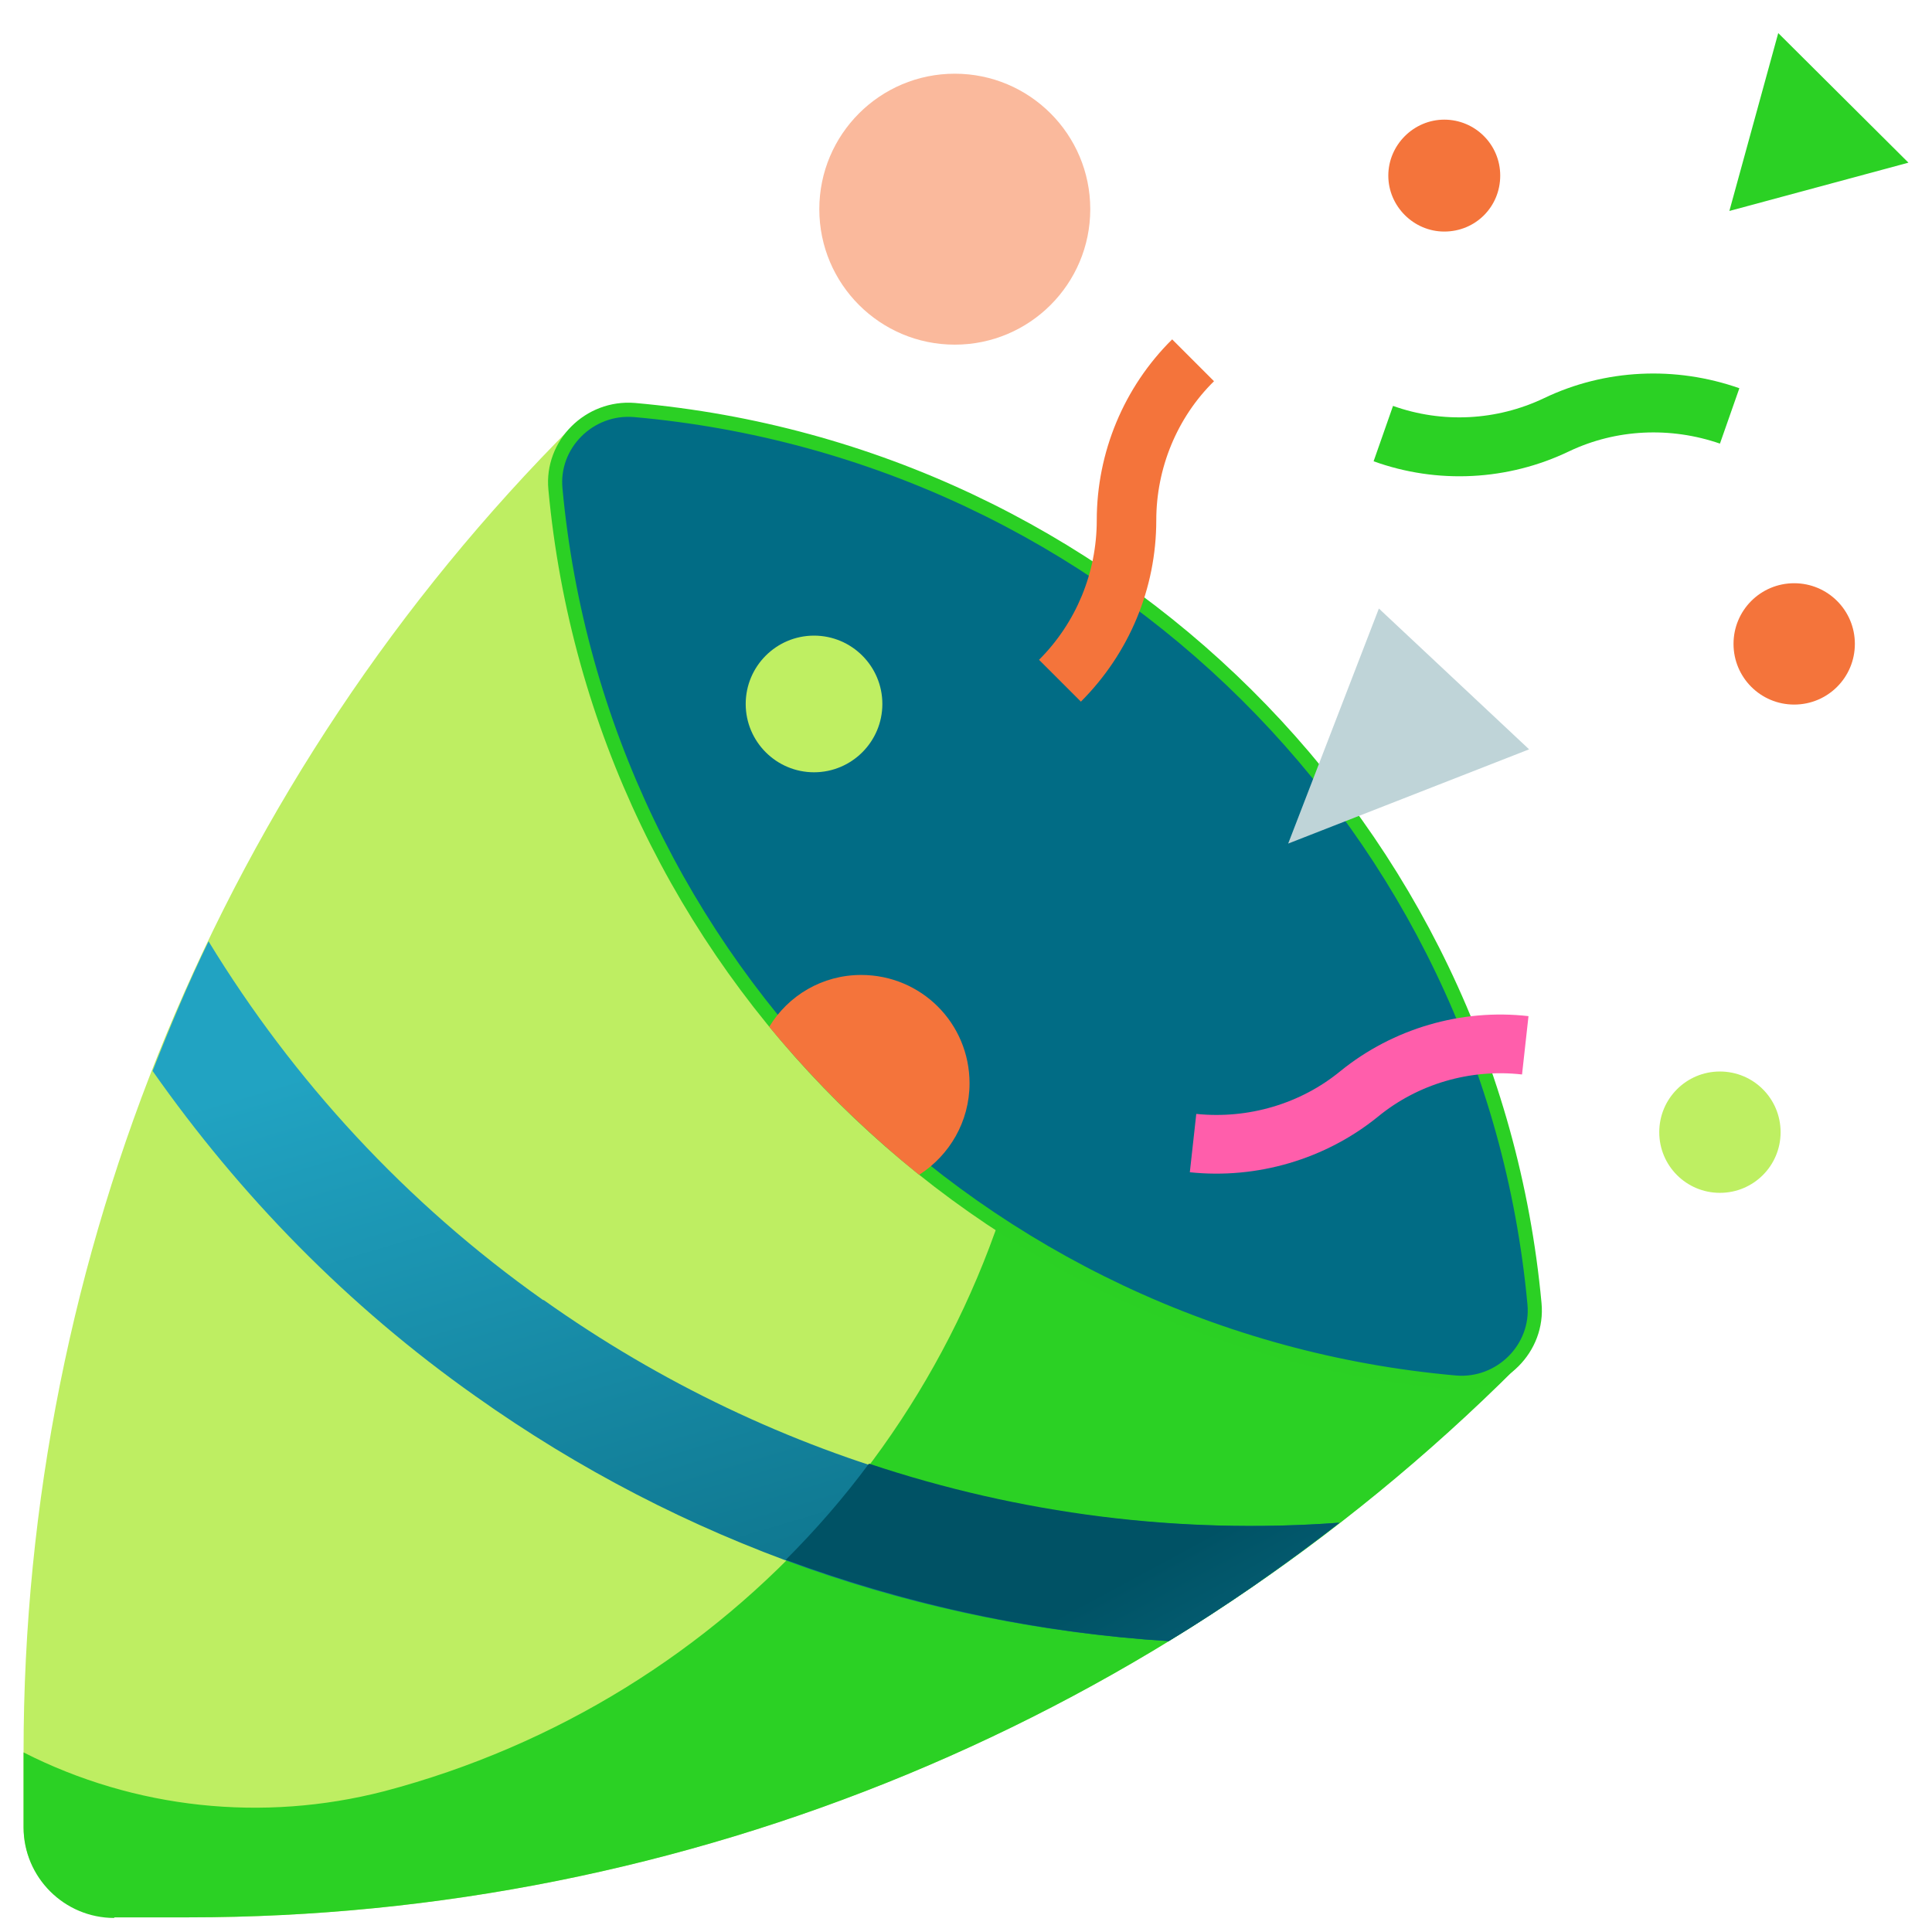
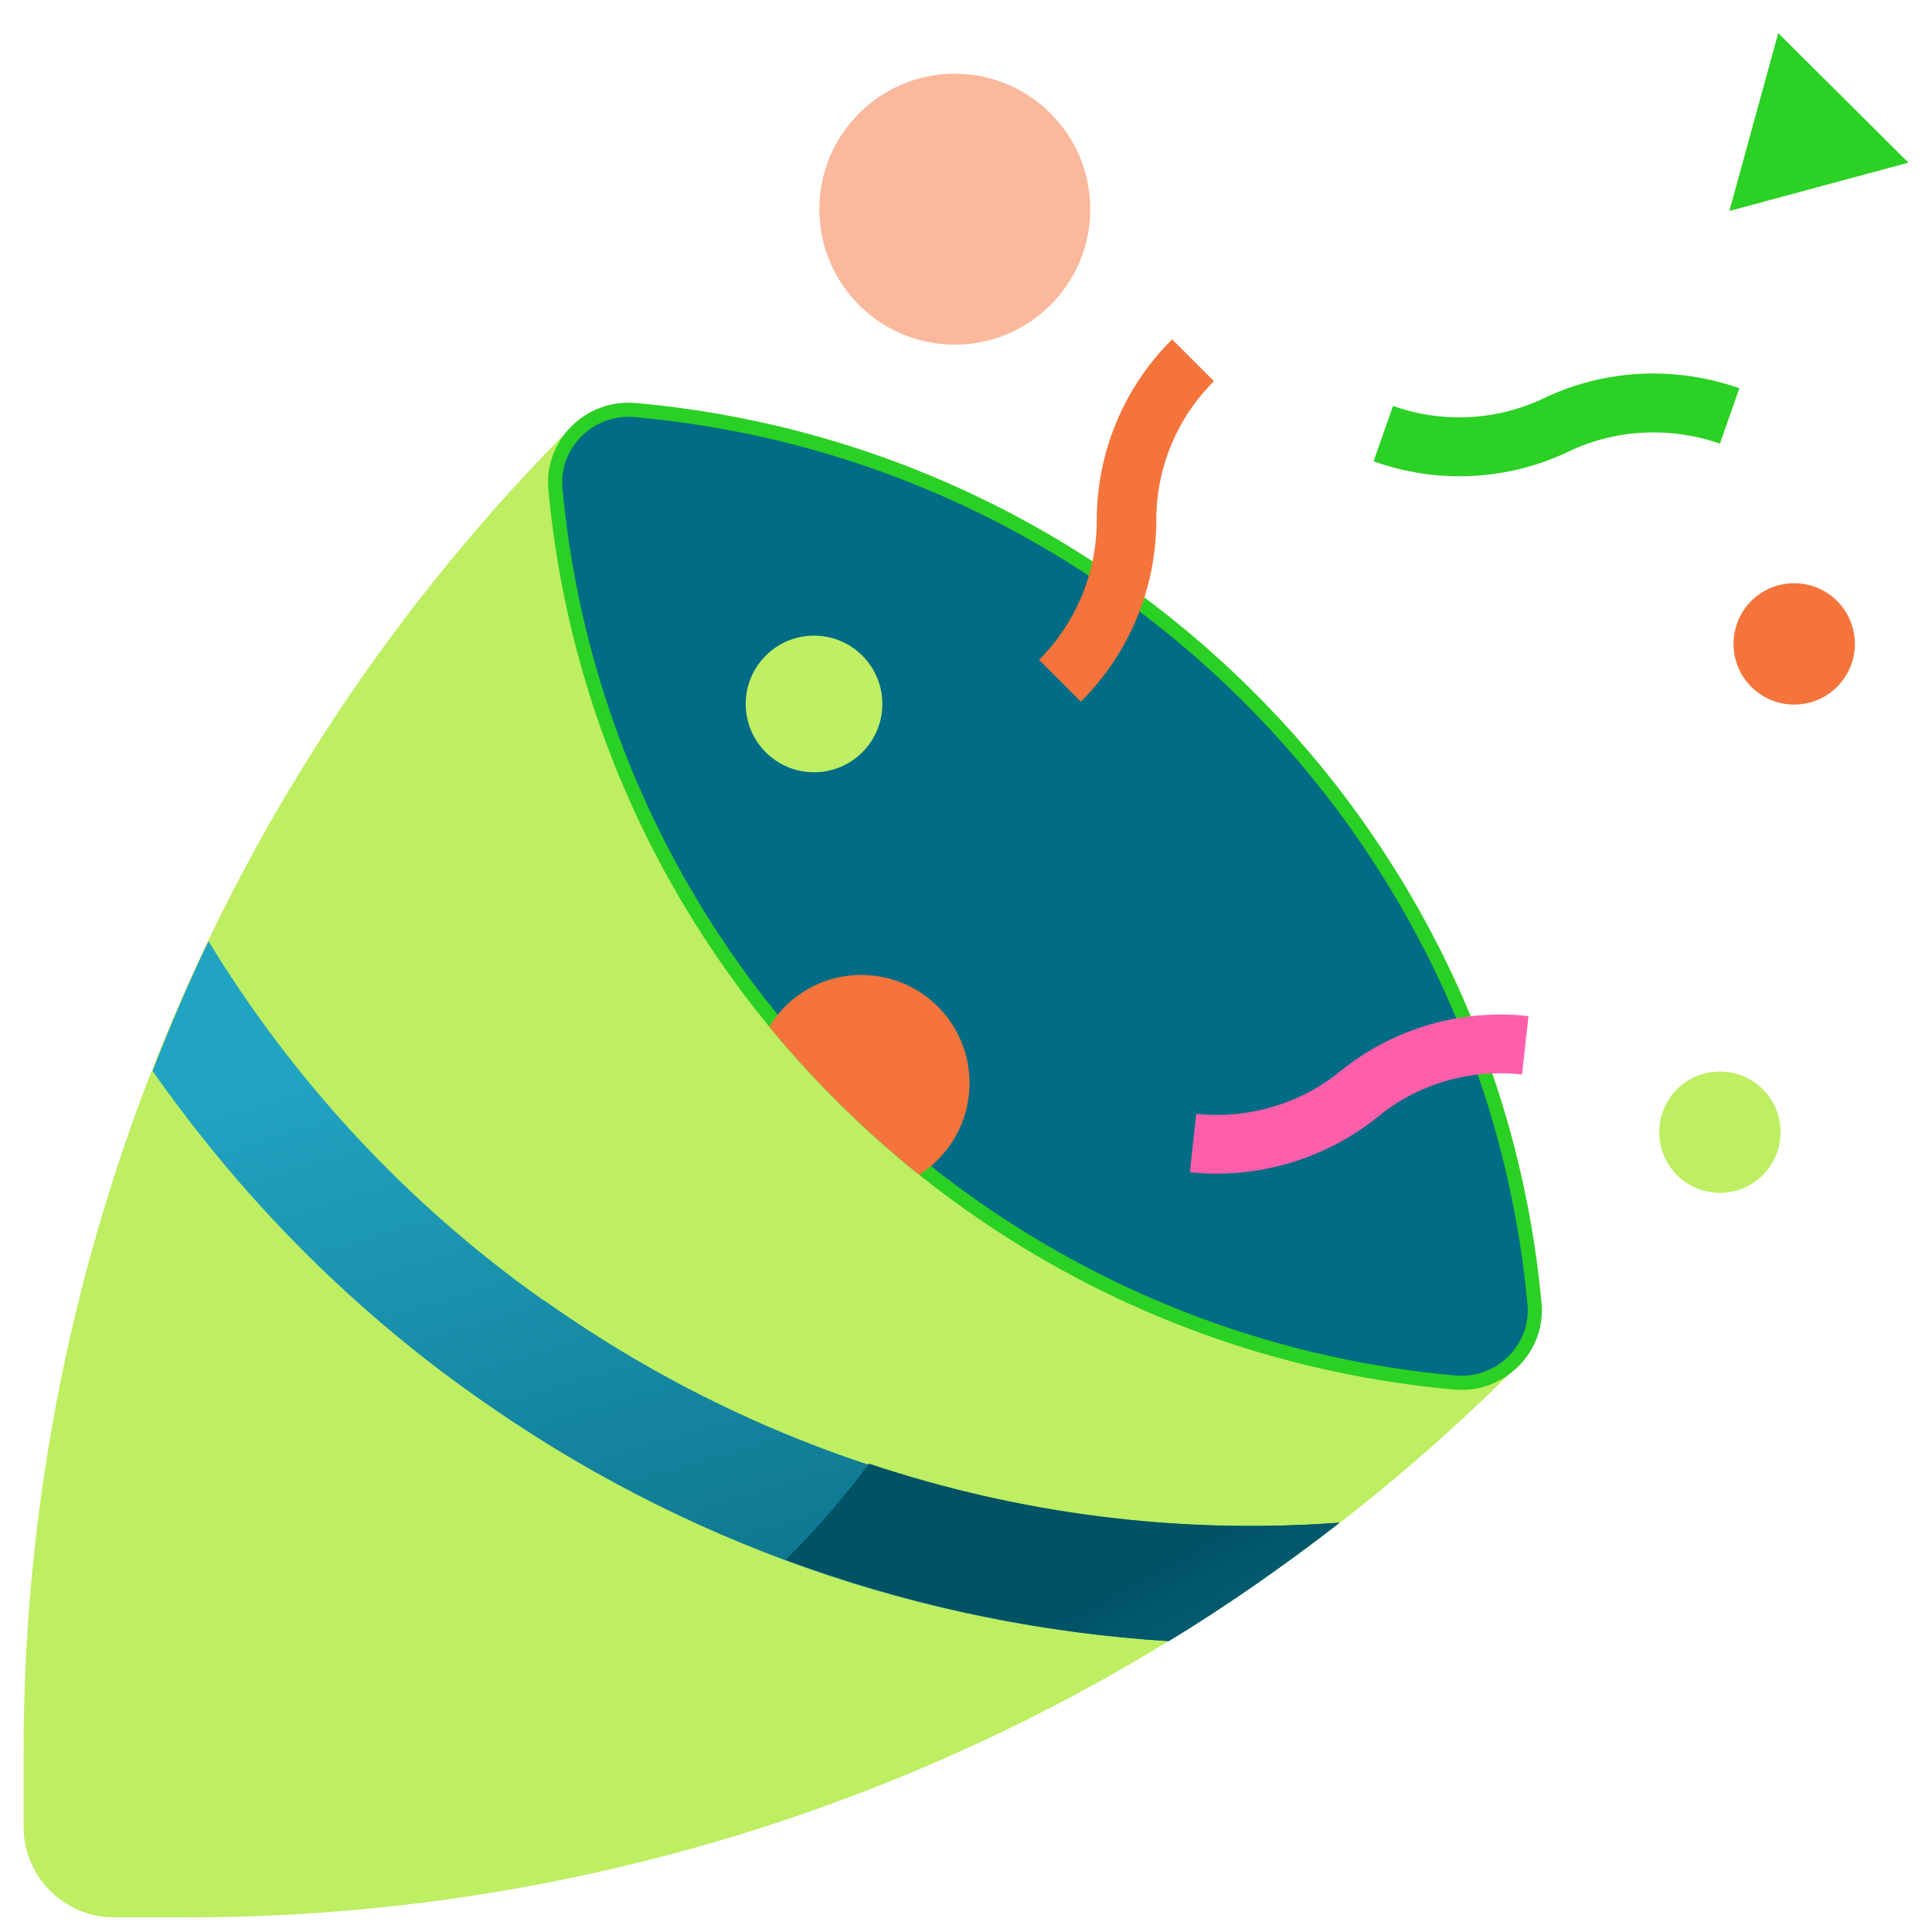
<svg xmlns="http://www.w3.org/2000/svg" width="41" height="41" viewBox="0 0 41 41" fill="none">
  <path d="M32.163 29.027C24.7 36.489 14.562 40.689 4 40.689H2.425C1.363 40.689 0.5 39.827 0.5 38.764V37.177C0.5 26.627 4.7 16.489 12.162 9.027L32.163 29.027Z" fill="#BEEE62" />
-   <path d="M2.425 40.689H4.013C14.575 40.689 24.7 36.489 32.175 29.027L22.475 19.327L22.038 22.414C20.975 29.939 15.5 36.077 8.15 38.014C5.575 38.677 2.862 38.389 0.5 37.189V38.777C0.5 39.839 1.363 40.702 2.425 40.702V40.689Z" fill="#2BD124" />
  <path d="M11.787 10.376L11.787 10.376L11.787 10.375C11.697 9.433 12.504 8.622 13.463 8.701C23.566 9.595 31.633 17.601 32.564 27.666L32.564 27.666C32.655 28.609 31.847 29.42 30.888 29.34C20.785 28.446 12.718 20.44 11.787 10.376Z" fill="#016C85" stroke="#2BD024" stroke-width="0.3" />
  <path d="M11.525 27.589C8.613 25.527 6.226 22.927 4.426 19.977C3.988 20.877 3.601 21.802 3.238 22.727C5.088 25.364 7.376 27.714 10.088 29.627C14.488 32.752 19.55 34.502 24.8 34.827C26.05 34.064 27.263 33.227 28.425 32.314C22.425 32.752 16.5 31.114 11.538 27.589H11.525Z" fill="url(#paint0_linear_6378_1743)" />
  <path d="M36.499 25.314C37.212 25.314 37.787 24.739 37.787 24.027C37.787 23.314 37.212 22.739 36.499 22.739C35.787 22.739 35.212 23.314 35.212 24.027C35.212 24.739 35.787 25.314 36.499 25.314Z" fill="#BEEF62" />
  <path d="M38.075 14.952C38.788 14.952 39.363 14.377 39.363 13.664C39.363 12.952 38.788 12.377 38.075 12.377C37.363 12.377 36.788 12.952 36.788 13.664C36.788 14.377 37.363 14.952 38.075 14.952Z" fill="#F4743B" />
  <path d="M20.262 7.314C21.85 7.314 23.137 6.027 23.137 4.439C23.137 2.852 21.85 1.564 20.262 1.564C18.675 1.564 17.387 2.852 17.387 4.439C17.387 6.027 18.675 7.314 20.262 7.314Z" fill="#FAB99C" />
  <path d="M17.275 16.389C18.075 16.389 18.725 15.739 18.725 14.939C18.725 14.139 18.075 13.489 17.275 13.489C16.475 13.489 15.825 14.139 15.825 14.939C15.825 15.739 16.475 16.389 17.275 16.389Z" fill="#BFEF62" />
-   <path d="M30.65 4.914C31.312 4.914 31.837 4.389 31.837 3.727C31.837 3.064 31.3 2.539 30.65 2.539C30 2.539 29.462 3.077 29.462 3.727C29.462 4.377 30 4.914 30.65 4.914Z" fill="#F4743B" />
  <path fill-rule="evenodd" clip-rule="evenodd" d="M28.45 22.727C29.562 21.827 31.012 21.401 32.437 21.564L32.3 22.802C31.2 22.677 30.087 23.002 29.237 23.702C28.125 24.602 26.675 25.027 25.25 24.877L25.387 23.639C26.487 23.752 27.6 23.427 28.45 22.727Z" fill="#FF5EAB" />
  <path fill-rule="evenodd" clip-rule="evenodd" d="M32.762 8.452C34.062 7.827 35.562 7.764 36.912 8.239L36.5 9.414C35.45 9.052 34.3 9.102 33.3 9.577C32 10.202 30.5 10.277 29.15 9.789L29.562 8.614C30.612 8.989 31.762 8.927 32.762 8.452Z" fill="#2BD124" />
  <path fill-rule="evenodd" clip-rule="evenodd" d="M23.275 11.04C23.275 9.602 23.85 8.215 24.875 7.202L25.763 8.09C24.975 8.865 24.538 9.94 24.538 11.04C24.538 12.49 23.963 13.865 22.938 14.89L22.05 14.002C22.838 13.215 23.275 12.152 23.275 11.04Z" fill="#F4743B" />
  <path d="M18.438 31.064C17.901 31.789 17.313 32.464 16.675 33.102C19.288 34.064 22.013 34.652 24.8 34.827C25.425 34.452 26.026 34.052 26.625 33.639L26.675 33.602C27.263 33.189 27.851 32.764 28.425 32.314C25.013 32.564 21.638 32.127 18.451 31.064H18.438Z" fill="url(#paint1_linear_6378_1743)" />
-   <path d="M27.337 17.902L29.262 12.914L32.45 15.902L27.337 17.902Z" fill="#BFD4D8" />
  <path d="M19.513 24.927C20.15 24.515 20.575 23.802 20.575 22.989C20.575 21.715 19.55 20.69 18.275 20.69C17.45 20.69 16.725 21.127 16.325 21.79C17.275 22.94 18.338 23.99 19.5 24.927H19.513Z" fill="#F4743B" />
  <path d="M40.5 3.452L36.7 4.477L37.737 0.702L40.5 3.452Z" fill="#2BD124" />
  <defs>
    <linearGradient id="paint0_linear_6378_1743" x1="20.651" y1="43.727" x2="13.775" y2="20.602" gradientUnits="userSpaceOnUse">
      <stop stop-color="#005265" />
      <stop offset="1" stop-color="#21A3C2" />
    </linearGradient>
    <linearGradient id="paint1_linear_6378_1743" x1="23.175" y1="33.877" x2="30.613" y2="47.639" gradientUnits="userSpaceOnUse">
      <stop stop-color="#005265" />
      <stop offset="1" stop-color="#21A3C2" />
    </linearGradient>
  </defs>
</svg>